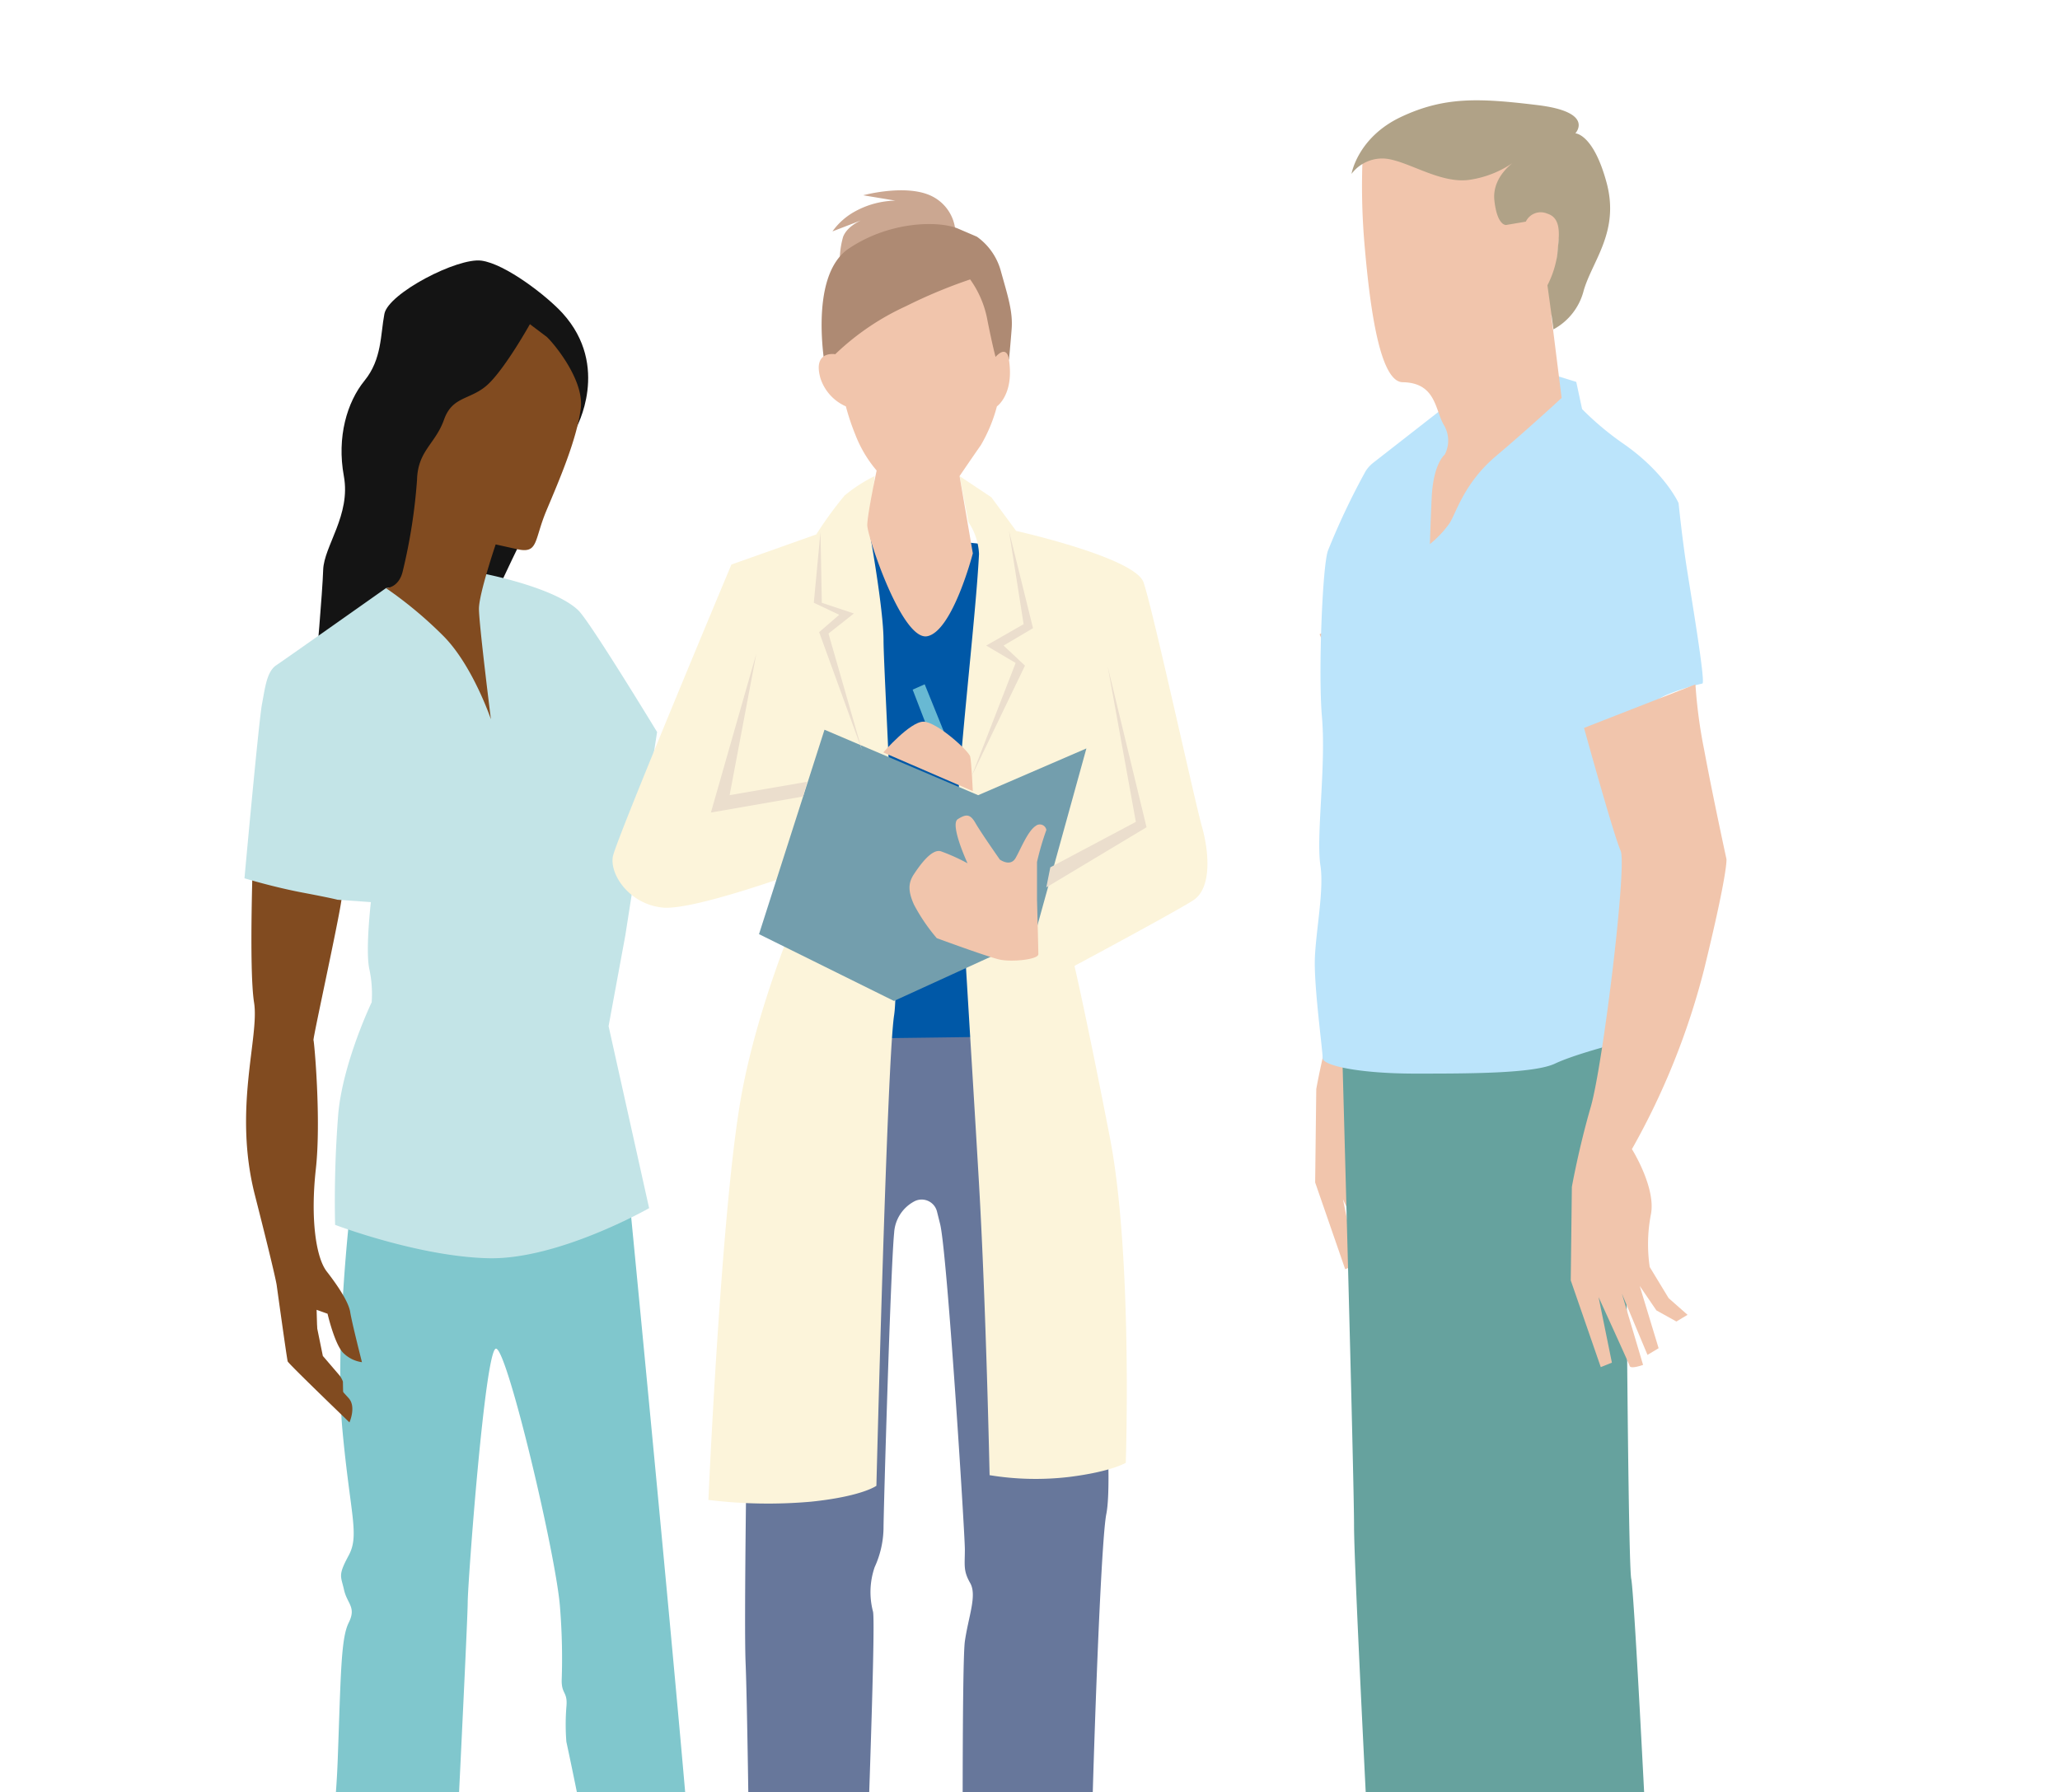
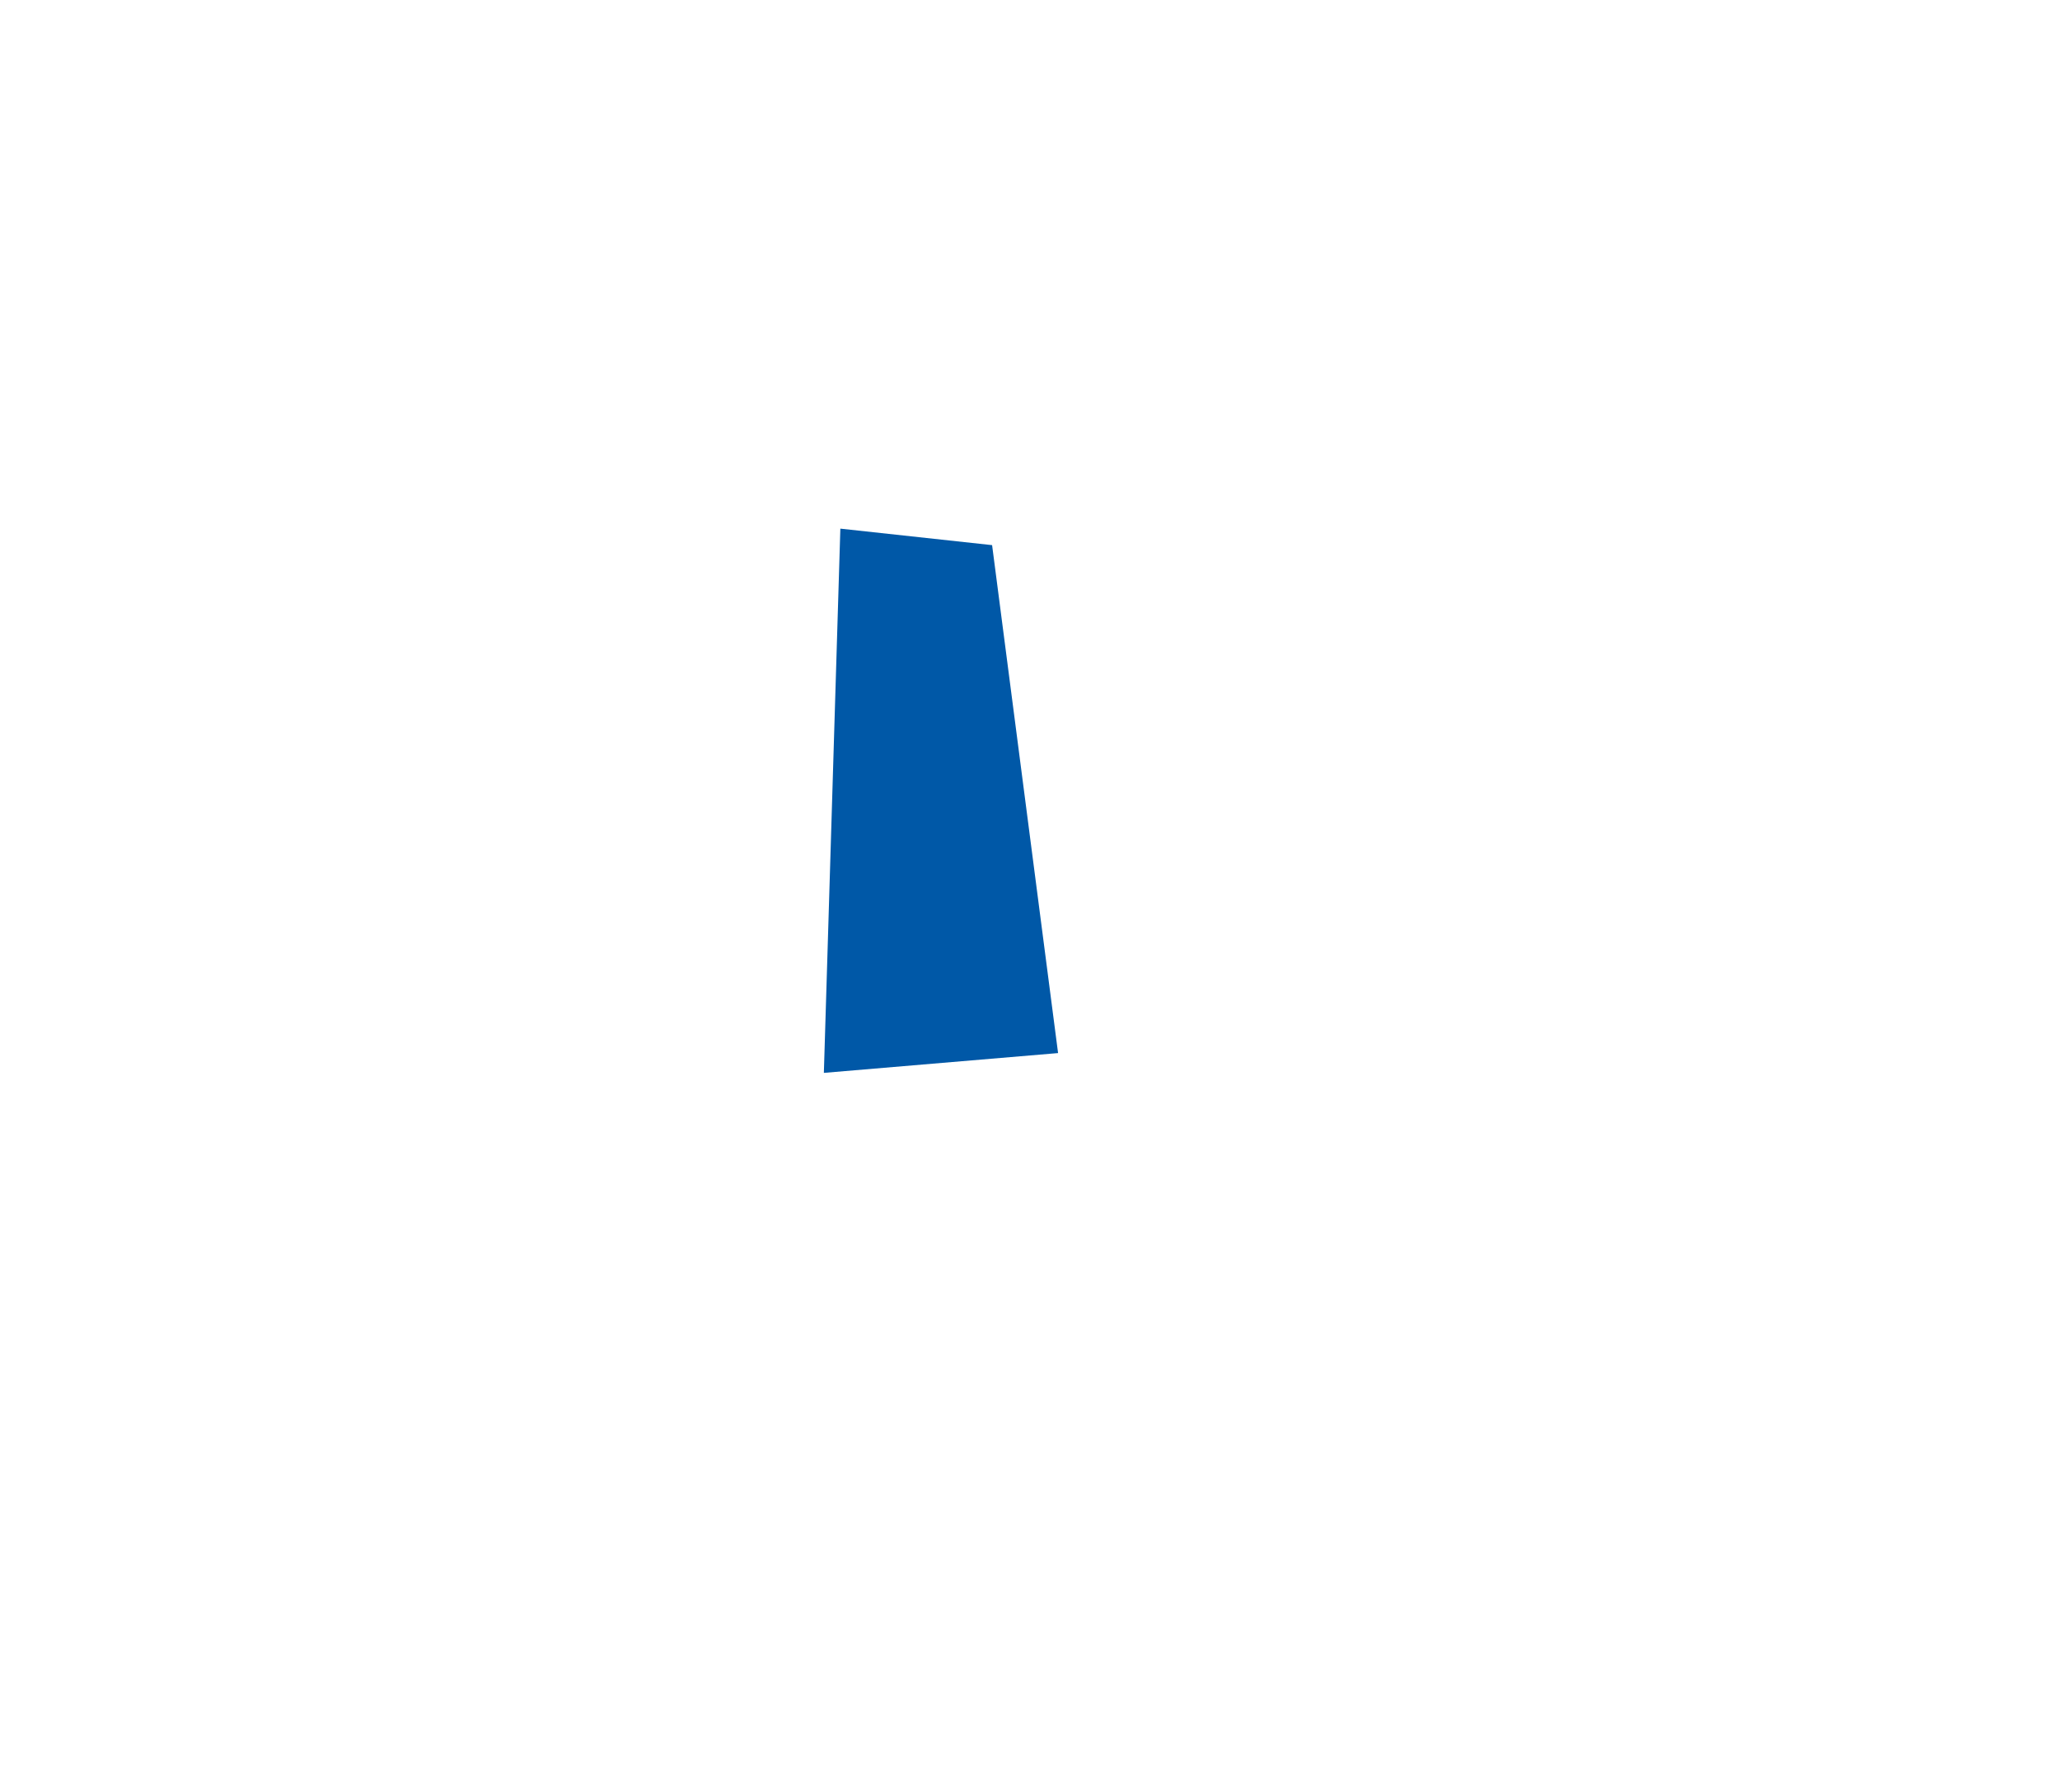
<svg xmlns="http://www.w3.org/2000/svg" width="308" height="268" viewBox="0 0 308 268">
  <defs>
    <clipPath id="clip-path">
      <path id="Path_3635" data-name="Path 3635" d="M527-410H835V-678H527Z" transform="translate(-527 679)" fill="#fff" />
    </clipPath>
    <clipPath id="clip-path-2">
-       <rect id="Rectangle_92" data-name="Rectangle 92" width="309.607" height="325.04" fill="none" />
-     </clipPath>
+       </clipPath>
  </defs>
  <g id="illu-zorgprofessional" transform="translate(0 -1)">
    <path id="Path_3634" data-name="Path 3634" d="M527-410H835V-678H527Z" transform="translate(-527 679)" fill="#fff" />
    <g id="Mask_Group_1" data-name="Mask Group 1" clip-path="url(#clip-path)">
      <g id="Group_3281" data-name="Group 3281" transform="translate(10 16)">
        <g id="Group_3282" data-name="Group 3282">
          <g id="Group_3281-2" data-name="Group 3281" clip-path="url(#clip-path-2)">
            <path id="Path_3589" data-name="Path 3589" d="M1.921,274.038S46.8,254.476,62.807,260.447s32.355,7.942,41.6.77,20.948,2.945,39.79,3.376,25,.886,38.47,6.658,52.244.839,73.478,2.953,48.814,6.751,52.968,17.025c5.981,14.794-44.073,27.98-77.774,29.635s-48.514-9.331-78.213-4.292-37.75,11.34-77.083,7.039S62.311,306.541,26.095,301.3s-24.174-27.26-24.174-27.26" fill="#7f888c" />
          </g>
        </g>
        <g id="Group_3284" data-name="Group 3284">
          <g id="Group_3283" data-name="Group 3283" clip-path="url(#clip-path-2)">
            <path id="Path_3590" data-name="Path 3590" d="M39.33,274.4l-.426.527s.243,2.4.243,2.987,3.96,1.757,5.666,2.049,1.949-.937,3.716-.468a21.478,21.478,0,0,1,4.813,2.342c1.4,1,5.482,2.343,9.686,2.05s6.92-.848,7.8-1.523.349-2.331-.023-3.244a1.161,1.161,0,0,0-.931-.706Z" fill="#c4af99" />
            <path id="Path_3591" data-name="Path 3591" d="M53.037,265.147a17.3,17.3,0,0,1,3.472,3.045c1.28,1.464,3.534,4.1,3.534,4.1s6.518,1.874,7.919,2.752,2.132,3.748,2.315,4.334-1.972,2.345-6.64,2.225c-4.569-.117-7.067-.117-9.077-2.225s-7.737-3.748-10.844-3.865a15.1,15.1,0,0,1-4.569-.7,10.183,10.183,0,0,1-.426-4.685,21.106,21.106,0,0,1,2.071-5.271s11.758.293,12,.293" fill="#fcf4da" />
            <path id="Path_3592" data-name="Path 3592" d="M40.118,267.2s-1.482,3.587,1.784,3.382c4.29-.268,6.054-1.027,7.211-2.313,1.739-1.932,5.28-2.125,5.28-2.125s.065-.515-.772-.515a66.442,66.442,0,0,0-6.89,1.288,27.429,27.429,0,0,1-6.613.283" fill="#317ea6" />
            <path id="Path_3593" data-name="Path 3593" d="M79.28,278.057l-.426.527s.243,2.4.243,2.987,3.96,1.757,5.666,2.049,1.949-.937,3.716-.468a21.477,21.477,0,0,1,4.813,2.342c1.4,1,5.482,2.343,9.686,2.05s6.92-.848,7.8-1.523.349-2.331-.023-3.244a1.161,1.161,0,0,0-.931-.706Z" fill="#c4af99" />
            <path id="Path_3594" data-name="Path 3594" d="M92.987,268.8a17.3,17.3,0,0,1,3.472,3.045c1.28,1.464,3.534,4.1,3.534,4.1s6.518,1.874,7.919,2.752,2.132,3.748,2.315,4.334-1.972,2.345-6.64,2.225c-4.569-.117-7.067-.117-9.077-2.225s-7.737-3.748-10.844-3.865a15.1,15.1,0,0,1-4.569-.7,10.183,10.183,0,0,1-.426-4.685,21.106,21.106,0,0,1,2.071-5.271s11.758.293,12,.293" fill="#fcf4da" />
            <path id="Path_3595" data-name="Path 3595" d="M42.373,165.828S40.031,186.2,41.2,198.844s2.576,15.689.937,18.733-1.171,3.044-.7,5.152,1.874,2.575.7,4.917-1.171,7.727-1.639,20.372-2.342,18.264-2.342,18.264.554,2.94,6.4,2.7c4.363-.178,4.994-2.587,8.838-2.587a4.9,4.9,0,0,1,4.428,3.164s2.107-42.149,2.107-44.959,2.576-37.7,4.215-37.934,9.132,31.378,9.6,38.871a94.658,94.658,0,0,1,.235,10.771c0,2.107.936,1.639.7,3.981a33.461,33.461,0,0,0,0,5.151s4.917,22.714,4.449,25.524,2.81,1.639,4.683.7,9.132-2.107,9.835-2.107-9.366-103.5-9.366-103.5Z" fill="#80c7cd" />
            <path id="Path_3596" data-name="Path 3596" d="M27.871,111.552s-.7,18.233.117,23.375-3.156,15.9.117,28.752,3.272,13.558,3.272,13.558,1.52,10.987,1.637,11.337,9.233,9.117,9.233,9.117,1.052-2.338-.117-3.624c-.712-.783-4.558-5.025-4.558-5.025l-.234-8.182,1.636.585s1.052,4.558,2.338,5.844a4.886,4.886,0,0,0,2.805,1.4s-1.519-5.961-1.753-7.48-1.87-3.974-3.507-6.078-2.454-7.947-1.636-15.311-.234-19.051-.35-19.284,3.857-18.233,4.207-21.155.7-4.792.7-4.792Z" fill="#814b20" />
            <path id="Path_3597" data-name="Path 3597" d="M37.25,84.473s.951-10.7,1.07-14.263,4.16-8.2,3.09-14.026.476-11.054,3.09-14.263,2.378-6.894,2.972-9.984,10.935-8.439,14.5-7.964,9.77,5.26,12.124,7.845c7.25,7.964,2.02,17.235,2.02,17.235S65.182,71.28,64.469,73.181,37.25,84.473,37.25,84.473" fill="#141414" />
-             <path id="Path_3598" data-name="Path 3598" d="M47.71,72.944s-14.976,10.579-16.4,11.529S29.643,87.8,29.168,90.3s-2.615,26.03-2.615,26.03,4.279,1.307,8.677,2.139,5.23,1.07,5.23,1.07l4.992.357s-.832,7.131-.238,9.984a17.55,17.55,0,0,1,.357,4.992s-4.279,8.915-4.993,16.641a164.931,164.931,0,0,0-.475,16.64s12.48,4.755,22.94,4.992,24.01-7.488,24.01-7.488l-6.062-27.219,2.5-13.55,4.754-30.428S78.228,77.967,76.474,76.272c-3.566-3.447-14.025-5.467-14.025-5.467Z" fill="#c3e4e7" />
            <path id="Path_3599" data-name="Path 3599" d="M71.6,35.265c.357.119,5.824,6.181,5.23,10.816s-3.209,10.7-5.111,15.214-1.189,6.538-4.4,5.825l-3.209-.714s-2.5,7.37-2.5,9.628S63.4,92.556,63.4,92.556s-2.734-8.083-7.132-12.481a60.885,60.885,0,0,0-8.558-7.131s1.9,0,2.5-2.5a82.92,82.92,0,0,0,2.14-13.669c.118-4.4,2.733-5.349,4.041-9.034s4.16-2.852,6.775-5.467,6.062-8.8,6.062-8.8Z" fill="#814b20" />
            <path id="Path_3600" data-name="Path 3600" d="M37.1,182.029l1.169,5.727,2.415,2.818a3.152,3.152,0,0,1,.586,1.021l.039,2.122-4.91-4.675Z" fill="#814b20" />
          </g>
        </g>
        <path id="Path_3601" data-name="Path 3601" d="M115.645,64.048l22.688,2.466,9.864,75.954-35.018,2.96Z" fill="#0058a7" />
        <g id="Group_3286" data-name="Group 3286">
          <g id="Group_3285" data-name="Group 3285" clip-path="url(#clip-path-2)">
            <path id="Path_3602" data-name="Path 3602" d="M132.854,20.393a6.352,6.352,0,0,0-3.4-5.994c-3.8-2-10.39-.2-10.39-.2l4.795.8a13.038,13.038,0,0,0-5.993,1.6,10.05,10.05,0,0,0-3.4,3l5.195-2s-2.8.8-3.6,2.8a12.963,12.963,0,0,0-.4,5.195Z" fill="#cba791" />
            <path id="Path_3603" data-name="Path 3603" d="M113.474,40.572s-2.8-14.185,3.4-18.381,13.586-4.195,16.383-3l2.8,1.2a9.277,9.277,0,0,1,3.6,5.195c1,3.6,1.8,5.993,1.6,8.591s-.4,4.595-.4,4.595Z" fill="#ae8a73" />
            <path id="Path_3604" data-name="Path 3604" d="M146.471,299.712l5.153-2.484a18.6,18.6,0,0,0-2.485-1.381,11.232,11.232,0,0,0-2.484.553Z" fill="#c4af99" />
            <path id="Path_3605" data-name="Path 3605" d="M116.148,301.66l-4.182-.384,3.5-2.116,1.288,1.84Z" fill="#c4af99" />
            <path id="Path_3606" data-name="Path 3606" d="M136.913,290.306a1.768,1.768,0,0,0-.9,1.111,24.185,24.185,0,0,0,.6,4.484c.379,1.6,3.631,2.35,6.193,3.076s3.973.939,4.186.427.9-3.46,2.606-2.691,5.894,3.631,6.877,4.015a31.447,31.447,0,0,0,9.594.64,11.981,11.981,0,0,0,4.636-1.641c.641-.385.544-2.295.288-3.021s-.7-.757-.911-.671-4.381.208-4.381.208Z" fill="#e6d3bb" />
            <path id="Path_3607" data-name="Path 3607" d="M95.307,299.21c-1.559.41-1.072,2.6-1.007,3.446s2.857,2.44,5.8,2.669,7.329-.268,9.061-1.15,5.423-3.822,6.076-4.214.947,1.4.915,1.7.784.229,1.339,0a27.373,27.373,0,0,0,3.724-2.777c.487-.464.425-3.528.359-4.769s-2.417-1.7-2.678-1.829S96.866,298.8,95.307,299.21" fill="#e6d3bb" />
            <path id="Path_3608" data-name="Path 3608" d="M136.64,280.943s-.793,5.024-.529,6.61,1.058,4.76,1.058,4.76a28.868,28.868,0,0,0,7.668,2.115c3.437.265,5.817.529,8.99,2.38a16.806,16.806,0,0,0,10.841,2.115c3.966-.529,5.024-1.586,5.024-1.586a27.032,27.032,0,0,0-.232-3.364c-.264-2.379-1.851-3.177-4.5-3.173-4.855.009-7.732-4.4-7.732-4.4s-4.728-4.925-6.05-6.512-14.543,1.058-14.543,1.058" fill="#c3e4e7" />
            <path id="Path_3609" data-name="Path 3609" d="M95.92,301.038s-1.587-3.437-1.058-6.346,2.644-2.644,3.967-2.909a7.742,7.742,0,0,0,4.23-3.437c.529-1.322,1.851-5.288,1.851-5.288l11.634-.265s2.116,4.231,2.38,5.024,1.225,5.9,1.225,5.9.214,2.205-1.489,2.824c-2.645.96-3.922.053-5.773,2.432s-4.306,2.963-7.184,3.385a19.327,19.327,0,0,1-9.783-1.322" fill="#c3e4e7" />
            <path id="Path_3610" data-name="Path 3610" d="M119.572,140.271c2.4-.023,14.264-.179,18.767-.239a2.349,2.349,0,0,1,2.269,1.638l13.932,43.569a2.35,2.35,0,0,1,.1.5c.207,2.378,1.759,20.716.77,25.658-1.057,5.289-2.644,57.114-2.379,61.345a38.978,38.978,0,0,1-.061,5.636,2.346,2.346,0,0,1-1.9,2.115c-1.46.278-3.762.67-6.5.975-4.759.528-7.139,1.85-8.461,1.85-1.046,0-1.761-1.987-2.014-2.816a2.267,2.267,0,0,1-.1-.669c-.022-4.036-.237-45.875.266-49.4.529-3.7,1.851-6.874.793-8.725s-.793-2.644-.793-5.024-2.644-44.422-3.7-48.653l-.469-1.876a2.362,2.362,0,0,0-3.453-1.478,5.7,5.7,0,0,0-2.952,4.676c-.529,5.289-1.587,41.778-1.587,44.158a14.411,14.411,0,0,1-1.322,5.817,11.456,11.456,0,0,0-.264,6.61c.528,1.322-1.323,46.8-1.323,50.768s.529,7.933.265,8.99-2.38,1.322-4.231.265-7.668-2.909-10.312-1.851c-.192.076-.374.16-.547.249a2.374,2.374,0,0,1-3.508-1.75l-.927-7.417a2.364,2.364,0,0,1,.013-.672l2.027-12.418a2.255,2.255,0,0,0,.031-.4c-.027-2.2-.277-22.1-.526-28.094-.258-6.178.237-37.168.263-38.8,0-.05,0-.092.007-.141l3.839-48.112a2.354,2.354,0,0,1,1.563-2.033l11.671-4.119a2.324,2.324,0,0,1,.756-.134" fill="#67779b" />
            <path id="Path_3611" data-name="Path 3611" d="M112.049,64.915l-12.692,4.5S82.17,110.394,81.641,113.039s2.38,7.139,7.4,7.668,23.268-6.346,23.268-6.346-8.725,18.244-11.634,35.431-4.759,59.494-4.759,59.494a73.147,73.147,0,0,0,15.336.264c7.668-.793,9.783-2.38,9.783-2.38s1.587-63.459,2.644-70.334S122.1,85.539,122.1,80.78s-2.116-16.394-2.116-16.394l.794-8.2a22.885,22.885,0,0,0-4.5,2.909,57.031,57.031,0,0,0-4.231,5.817" fill="#fcf4da" />
            <path id="Path_3612" data-name="Path 3612" d="M133.2,107.486c.264,7.4,2.115,36.225,3.173,54.47s1.586,43.628,1.586,43.628a42.756,42.756,0,0,0,11.9.265c6.346-.794,8.461-2.116,8.461-2.116s1.058-30.936-2.379-48.652-5.289-25.649-5.289-25.649,14.808-7.932,17.716-9.783,2.38-7.4,1.322-11.105-7.4-32.788-8.725-36.49-19.038-7.668-19.038-7.668l-3.7-5.024-4.76-3.173,1.322,6.875a9.271,9.271,0,0,1,1.587,4.76c-.458,9.545-3.386,33.692-3.173,39.662" fill="#fcf4da" />
            <path id="Path_3613" data-name="Path 3613" d="M114.873,37.974a38.1,38.1,0,0,1,10.589-7.192,75.3,75.3,0,0,1,9.59-4,15.12,15.12,0,0,1,2.6,6.193c.8,4,1.2,5.4,1.2,5.4s1.632-1.979,2,.4c.8,5.195-1.8,6.993-1.8,6.993a22.9,22.9,0,0,1-2.4,5.794c-1.4,2-3.183,4.629-3.183,4.629l1.984,11.554s-3,11.588-6.792,12.387-8.991-14.984-8.991-16.583,1.4-8.191,1.4-8.191a18.523,18.523,0,0,1-3.2-5.4,34.377,34.377,0,0,1-1.4-4.195,6.916,6.916,0,0,1-3.8-4.2c-1.2-4.195,2.2-3.6,2.2-3.6" fill="#f1c5ac" />
            <path id="Path_3614" data-name="Path 3614" d="M131.655,95.714l-3.4-8.391-1.8.8,3,7.792Z" fill="#68b9d3" />
            <path id="Path_3615" data-name="Path 3615" d="M122.065,97.512s4-4.6,5.994-4.6,6.793,4.395,6.992,5.194.4,5.195.4,5.195Z" fill="#f1c5ac" />
-             <path id="Path_3616" data-name="Path 3616" d="M113.274,94.116l22.976,9.79,16.183-6.993-7.792,28.171-20.978,9.59-20.179-9.99Z" fill="#739ead" />
            <path id="Path_3617" data-name="Path 3617" d="M139.447,113.5s1.6,1.2,2.4-.2,1.8-4,3-4.795a.989.989,0,0,1,1.6.6,40.777,40.777,0,0,0-1.4,4.795v5.594s.2,7.392.2,8.191-4,1.2-5.794.8-9.39-3.2-9.39-3.2a27.169,27.169,0,0,1-3.4-4.995c-1-2.2-.8-3.4,0-4.6s2.6-3.8,4-3.4a28.771,28.771,0,0,1,4,1.8s-2.7-5.824-1.45-6.608,1.85-.784,2.649.615,3.6,5.394,3.6,5.394" fill="#f1c5ac" />
            <path id="Path_3618" data-name="Path 3618" d="M155.63,84.725l5.794,23.975-14.984,8.99.6-3,12.787-6.793Z" fill="#ebdecd" />
            <path id="Path_3619" data-name="Path 3619" d="M103.085,82.727,96.292,106.5l13.786-2.4.6-2.2-11.588,2Z" fill="#ebdecd" />
            <path id="Path_3620" data-name="Path 3620" d="M112.675,64.546l.2,10.589,4.795,1.6-3.8,3,4.995,17.382L112.475,79.53l3-2.6-3.8-1.8Z" fill="#ebdecd" />
            <path id="Path_3621" data-name="Path 3621" d="M140.846,64.347l2.2,13.985-5.594,3.2,4.4,2.6-6.593,16.982,7.991-16.582-3.2-3,4.4-2.6Z" fill="#ebdecd" />
            <path id="Path_3622" data-name="Path 3622" d="M136.8,283.184s.15,1.894,1.582,1.726a13.224,13.224,0,0,0,7.433-3.644,24.581,24.581,0,0,0-3.644.479c-1.679.384-5.371,1.439-5.371,1.439" fill="#317ea6" />
            <path id="Path_3623" data-name="Path 3623" d="M110.948,284.387s1.72,3.031,3.8,3.422c2.433.456,3.269-.533,3.269-.533v-.836a3.361,3.361,0,0,1-2.281-.456c-.912-.761-4.79-1.6-4.79-1.6" fill="#317ea6" />
          </g>
        </g>
        <g id="Group_3288" data-name="Group 3288">
          <g id="Group_3287" data-name="Group 3287" clip-path="url(#clip-path-2)">
            <path id="Path_3624" data-name="Path 3624" d="M187.3,79.832s6.319,15.132,7.317,17.294-3.16,32.427-4.989,38.746-2.827,11.973-2.827,11.973l-.166,13.968,4.49,12.971,1.663-.665-2-9.812s4.49,9.812,4.656,10.31,2-.166,2-.166l-3.16-10.642,3.825,9.146,1.663-1-2.827-9.312,2.494,3.658,2.993,1.663,1.663-1-2.827-2.494-2.827-4.656A23.443,23.443,0,0,1,198.6,152c.831-3.991-2.827-9.811-2.827-9.811a109.517,109.517,0,0,0,10.809-26.939c3.658-14.966,3.325-16.463,3.325-16.463s-1-10.144-3.325-16.3a58.579,58.579,0,0,0-4.656-9.811Z" fill="#f1c5ac" />
            <path id="Path_3625" data-name="Path 3625" d="M180.069,293.722a1.223,1.223,0,0,0-1.533.674,2.513,2.513,0,0,0,.429,3.005c.92.858,4.108,1.594,6.622,1.164s13.488-1.9,13.917-2.023,2.759,2.637,2.759,2.637-2.33.858-2.943,1.042-.858,1.41-.429,2.391,1.764,2.188,5.493,2.482c5.019.4,12.592-1.584,16.312-2.642,3.023-.859,6.839-3.01,7.318-1.8,1,2.529,6.437.727,8.4-.377s2.585-1.641,2.707-2.377a31.643,31.643,0,0,0-.5-6.075c-.245-.429-2.268-.245-2.268-.245l-36.087,1.148Z" fill="#bc8957" />
            <path id="Path_3626" data-name="Path 3626" d="M180.069,294.519a10.408,10.408,0,0,1-1.778-4.66c-.061-2.207,1.288-3.249,3.679-2.82s6.192-.613,7.05-.919,4.66-3.74,6.438-5.212,4.169-3.065,4.169-3.065,5.4.061,5.64.184,7.787,2.207,7.909,2.329,6.254-1.042,6.254-1.042,14.224,1.41,14.347,1.349,2.636,4.169,2.759,5.947a44.869,44.869,0,0,0,.613,5.7c.368,1.778-2.391,3.924-3.863,4.169s-6.437.552-8.522,1.1-7.3,3.216-13.38,4.207c-5.862.956-9.611.82-10.592-.038s-1.839-4.169-1.778-5.7a7.363,7.363,0,0,1,1.287-3.25s-4.107.92-5.947,1.165-6.253,1.594-9.2,1.717a9.952,9.952,0,0,1-5.089-1.165" fill="#fae9cf" />
-             <path id="Path_3627" data-name="Path 3627" d="M190.62,140.042s1.829,65.832,1.829,73.146c0,6.521,2.422,53.245,2.947,63.314.051.962,1.254,2.279,1.865,1.533.246-.3,3.014-.389,6.769.376,4.926,1,11.844,3.107,11.844,3.107L217.6,280.3a4.752,4.752,0,0,1,3.361-.063l15.468,5.241a.738.738,0,0,0,.979-.73c-.4-8.232-2.948-60.824-3.51-63.632-.609-3.048-.908-80.4-.908-80.4Z" fill="#66a29e" />
+             <path id="Path_3627" data-name="Path 3627" d="M190.62,140.042s1.829,65.832,1.829,73.146c0,6.521,2.422,53.245,2.947,63.314.051.962,1.254,2.279,1.865,1.533.246-.3,3.014-.389,6.769.376,4.926,1,11.844,3.107,11.844,3.107L217.6,280.3l15.468,5.241a.738.738,0,0,0,.979-.73c-.4-8.232-2.948-60.824-3.51-63.632-.609-3.048-.908-80.4-.908-80.4Z" fill="#66a29e" />
            <path id="Path_3628" data-name="Path 3628" d="M205.054,46.6l-9.713,7.58a5.116,5.116,0,0,0-1.155,1.265,107.824,107.824,0,0,0-5.641,11.9c-.832,2.328-1.457,18.409-.9,24.781.652,7.418-.9,17.853-.221,22.317.55,3.633-.665,9.645-.831,13.8s1.164,13.8,1.164,14.966,5.654,2.328,13.8,2.328,17.793,0,20.952-1.5,10.477-3.326,10.477-3.326l.3-26.887L228.138,97.1s8.236-7.035,11.063-8.2a34.187,34.187,0,0,1,5.337-1.692c.5-.167-1.736-13.338-2.4-17.662s-1.164-9.312-1.164-9.312-1.994-4.505-8.149-8.814a43.789,43.789,0,0,1-6.278-5.247l-.872-4.065-4.822-1.5Z" fill="#bbe4fb" />
            <path id="Path_3629" data-name="Path 3629" d="M193.777,7.566a101.9,101.9,0,0,0,.287,14.549c.768,8.754,2.223,19.985,5.65,20.038,5.048.079,4.833,4.214,6.189,6.436a4.541,4.541,0,0,1,.106,4.394s-1.725,1.314-1.955,6.506-.257,6.864-.257,6.864a15.809,15.809,0,0,0,2.911-3.082c1.035-1.589,2.163-6.023,6.993-10.1s9.784-8.667,9.784-8.667l-1.53-12.221,1.793-18.34L210.4,6.054Z" fill="#f1c5ac" />
            <path id="Path_3630" data-name="Path 3630" d="M192.072,11a5.74,5.74,0,0,1,5.271-2.258c3.4.459,8.116,3.784,12.4,3.142a15.385,15.385,0,0,0,7.033-2.956s-3.764,2.258-3.343,6.06,1.745,3.654,1.745,3.654l2.956-.5a2.465,2.465,0,0,1,3.214-1.193c2.424.735,1.615,4,1.505,6.023a14.573,14.573,0,0,1-1.488,4.683l.9,6.592a9.141,9.141,0,0,0,4.536-5.857c1.342-4.5,5.382-8.8,3.4-16.105s-4.664-7.346-4.664-7.346,2.994-3.176-5.655-4.224S206.012-.59,199.492,2.476s-7.42,8.52-7.42,8.52" fill="#b0a287" />
            <path id="Path_3631" data-name="Path 3631" d="M221.733,280.434s3.051,1.23,3.954,2.889c.991,1.822,3.218,2.8,5.17,3.118,5.171.836,4.943-1.293,4.943-1.293Z" fill="#557099" />
            <path id="Path_3632" data-name="Path 3632" d="M200.3,292.8a28.853,28.853,0,0,0,3.951-.718c3.56-1.026,6.459-4.553,7.444-5.673a71.687,71.687,0,0,1,5.037-5.619c.925-.661.868-.495.868-.495s-4.941,5.947-5.47,6.674-4.046,4.693-7.219,5.509a25.74,25.74,0,0,1-4.611.322" fill="#d2b99e" />
-             <path id="Path_3633" data-name="Path 3633" d="M226.837,93.846s4.469,16.19,5.466,18.352-2.631,32-4.46,38.318-2.827,11.972-2.827,11.972l-.166,13.969,4.489,12.971,1.663-.666-1.995-9.811s4.49,9.811,4.656,10.31,2-.166,2-.166L232.5,178.452l3.825,9.146,1.662-1-2.826-9.313,2.494,3.659,2.993,1.663,1.663-1-2.827-2.494-2.827-4.657a23.451,23.451,0,0,1,.166-7.815c.832-3.991-2.827-9.811-2.827-9.811A109.472,109.472,0,0,0,244.8,129.9c3.659-14.967,3.326-16.463,3.326-16.463s-2.03-9.305-3.326-16.3a73.774,73.774,0,0,1-1.307-9.8Z" fill="#f1c5ac" />
          </g>
        </g>
      </g>
    </g>
  </g>
</svg>